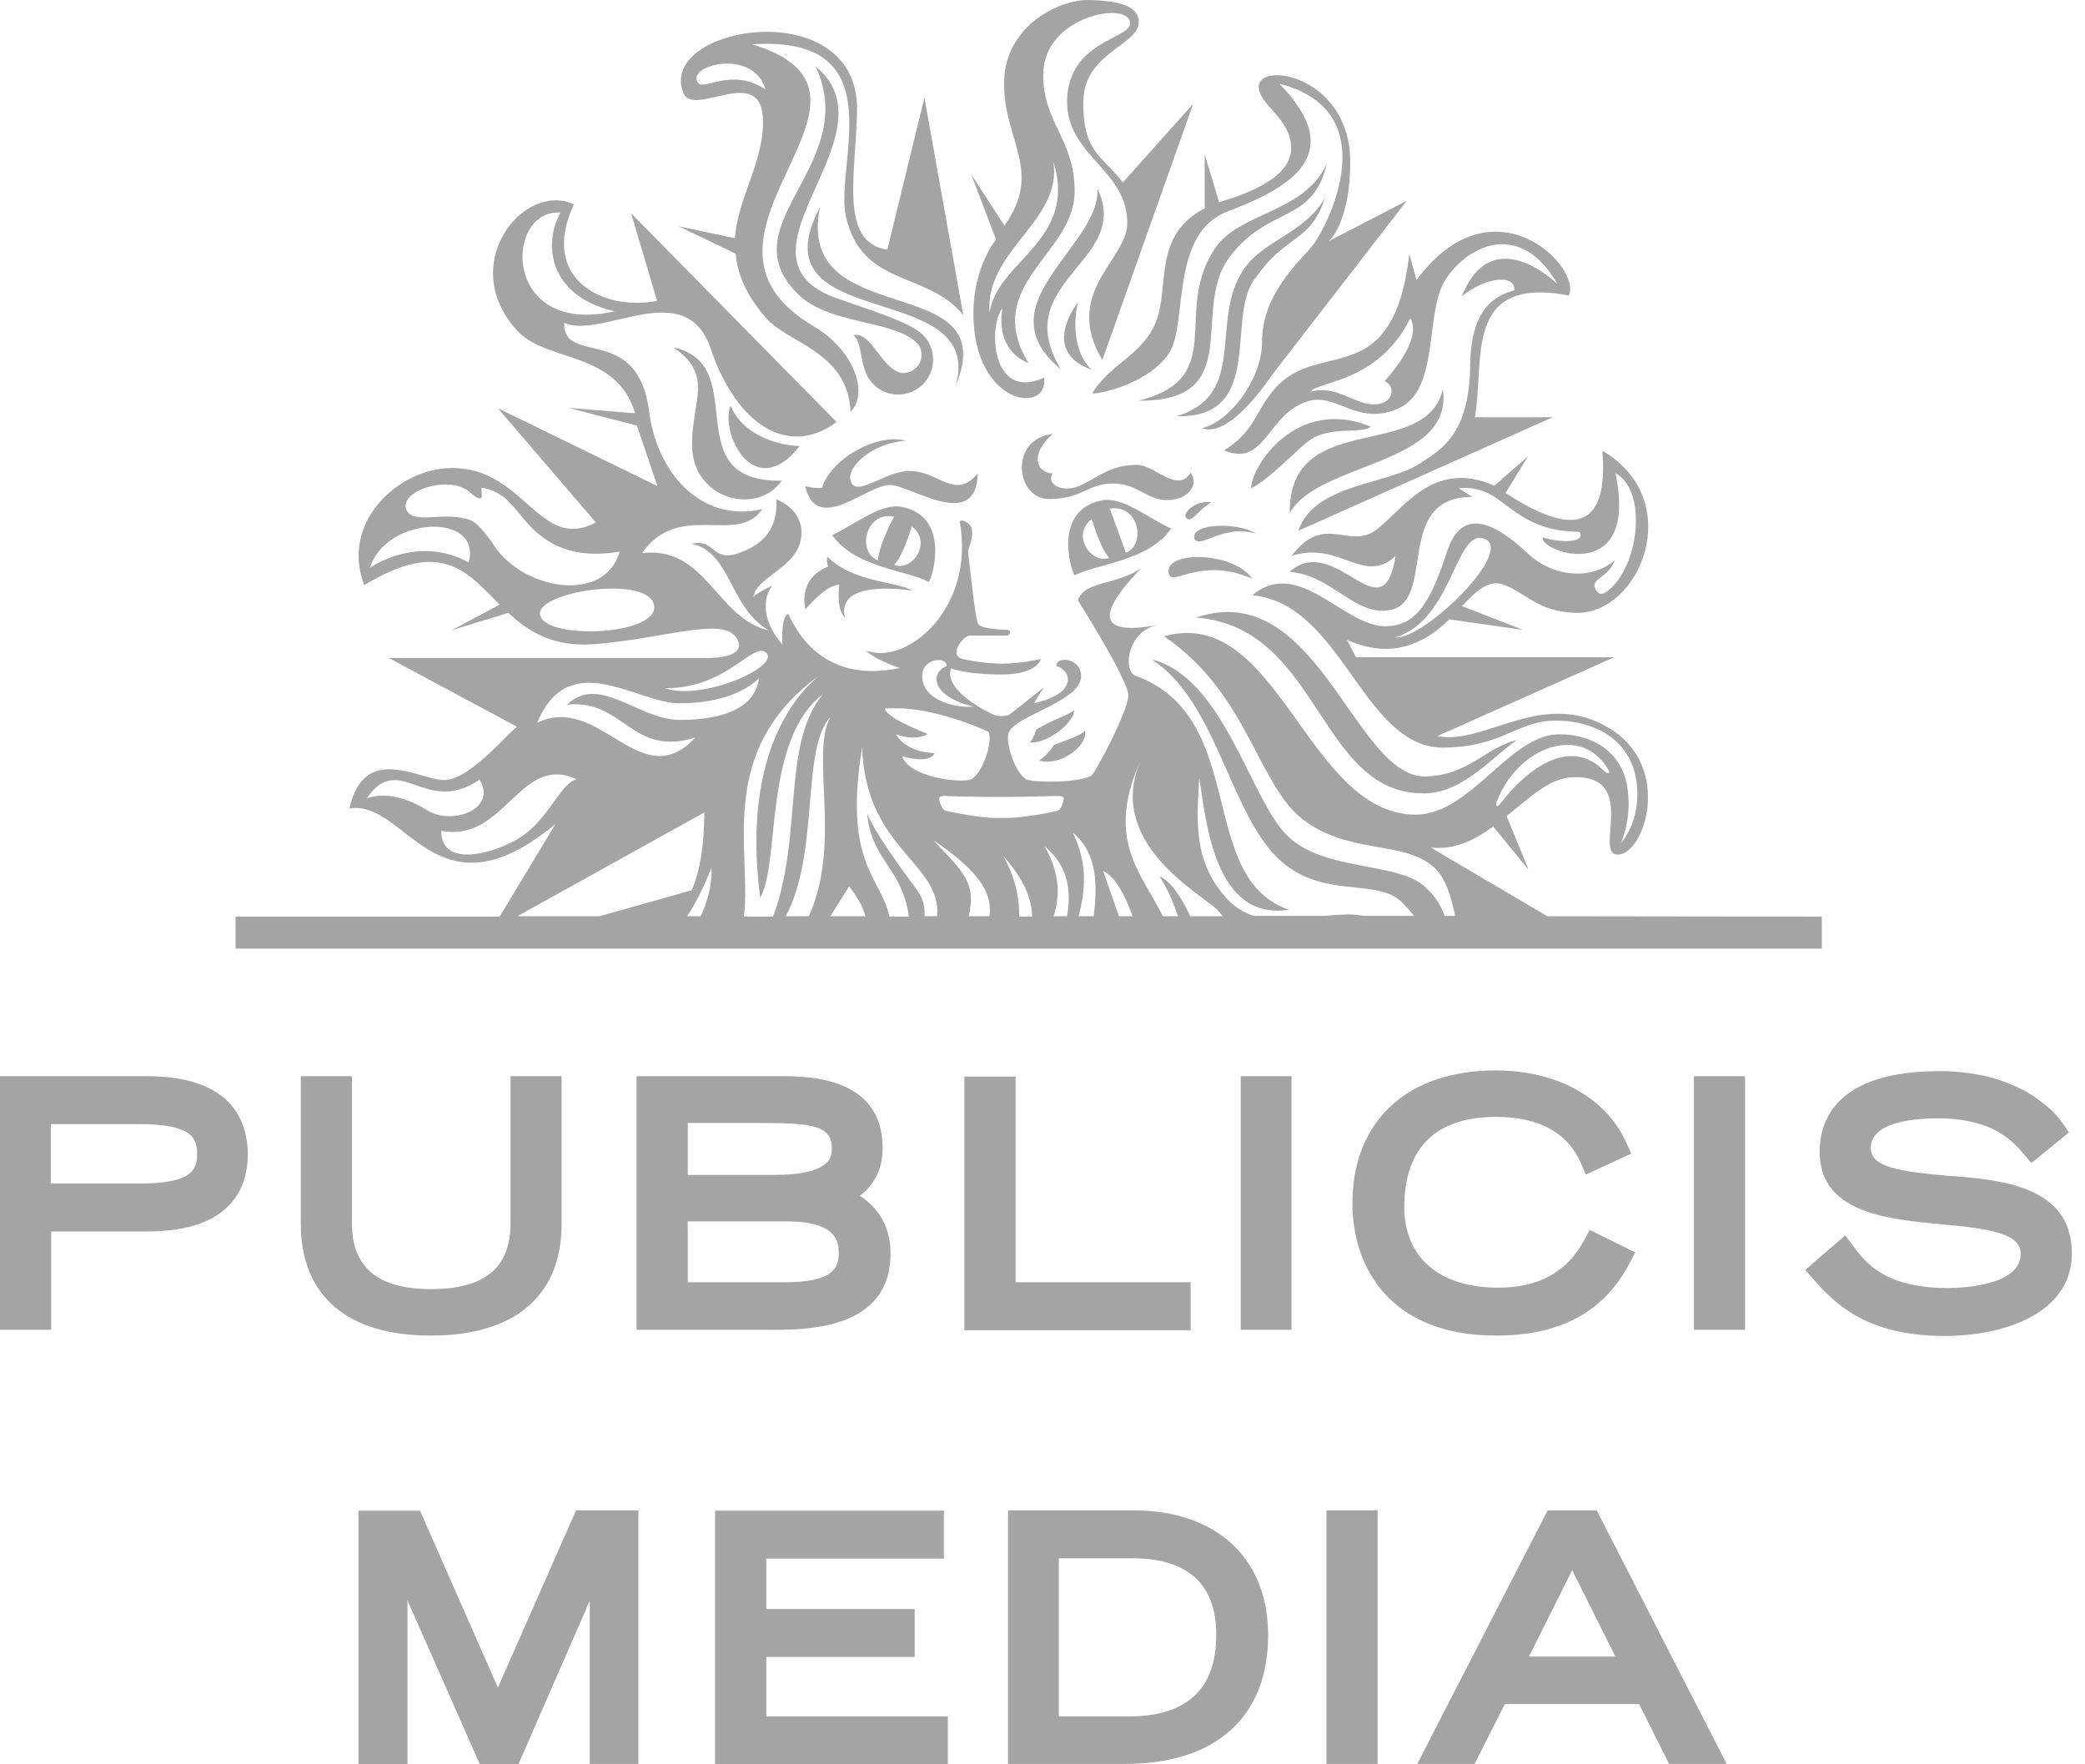
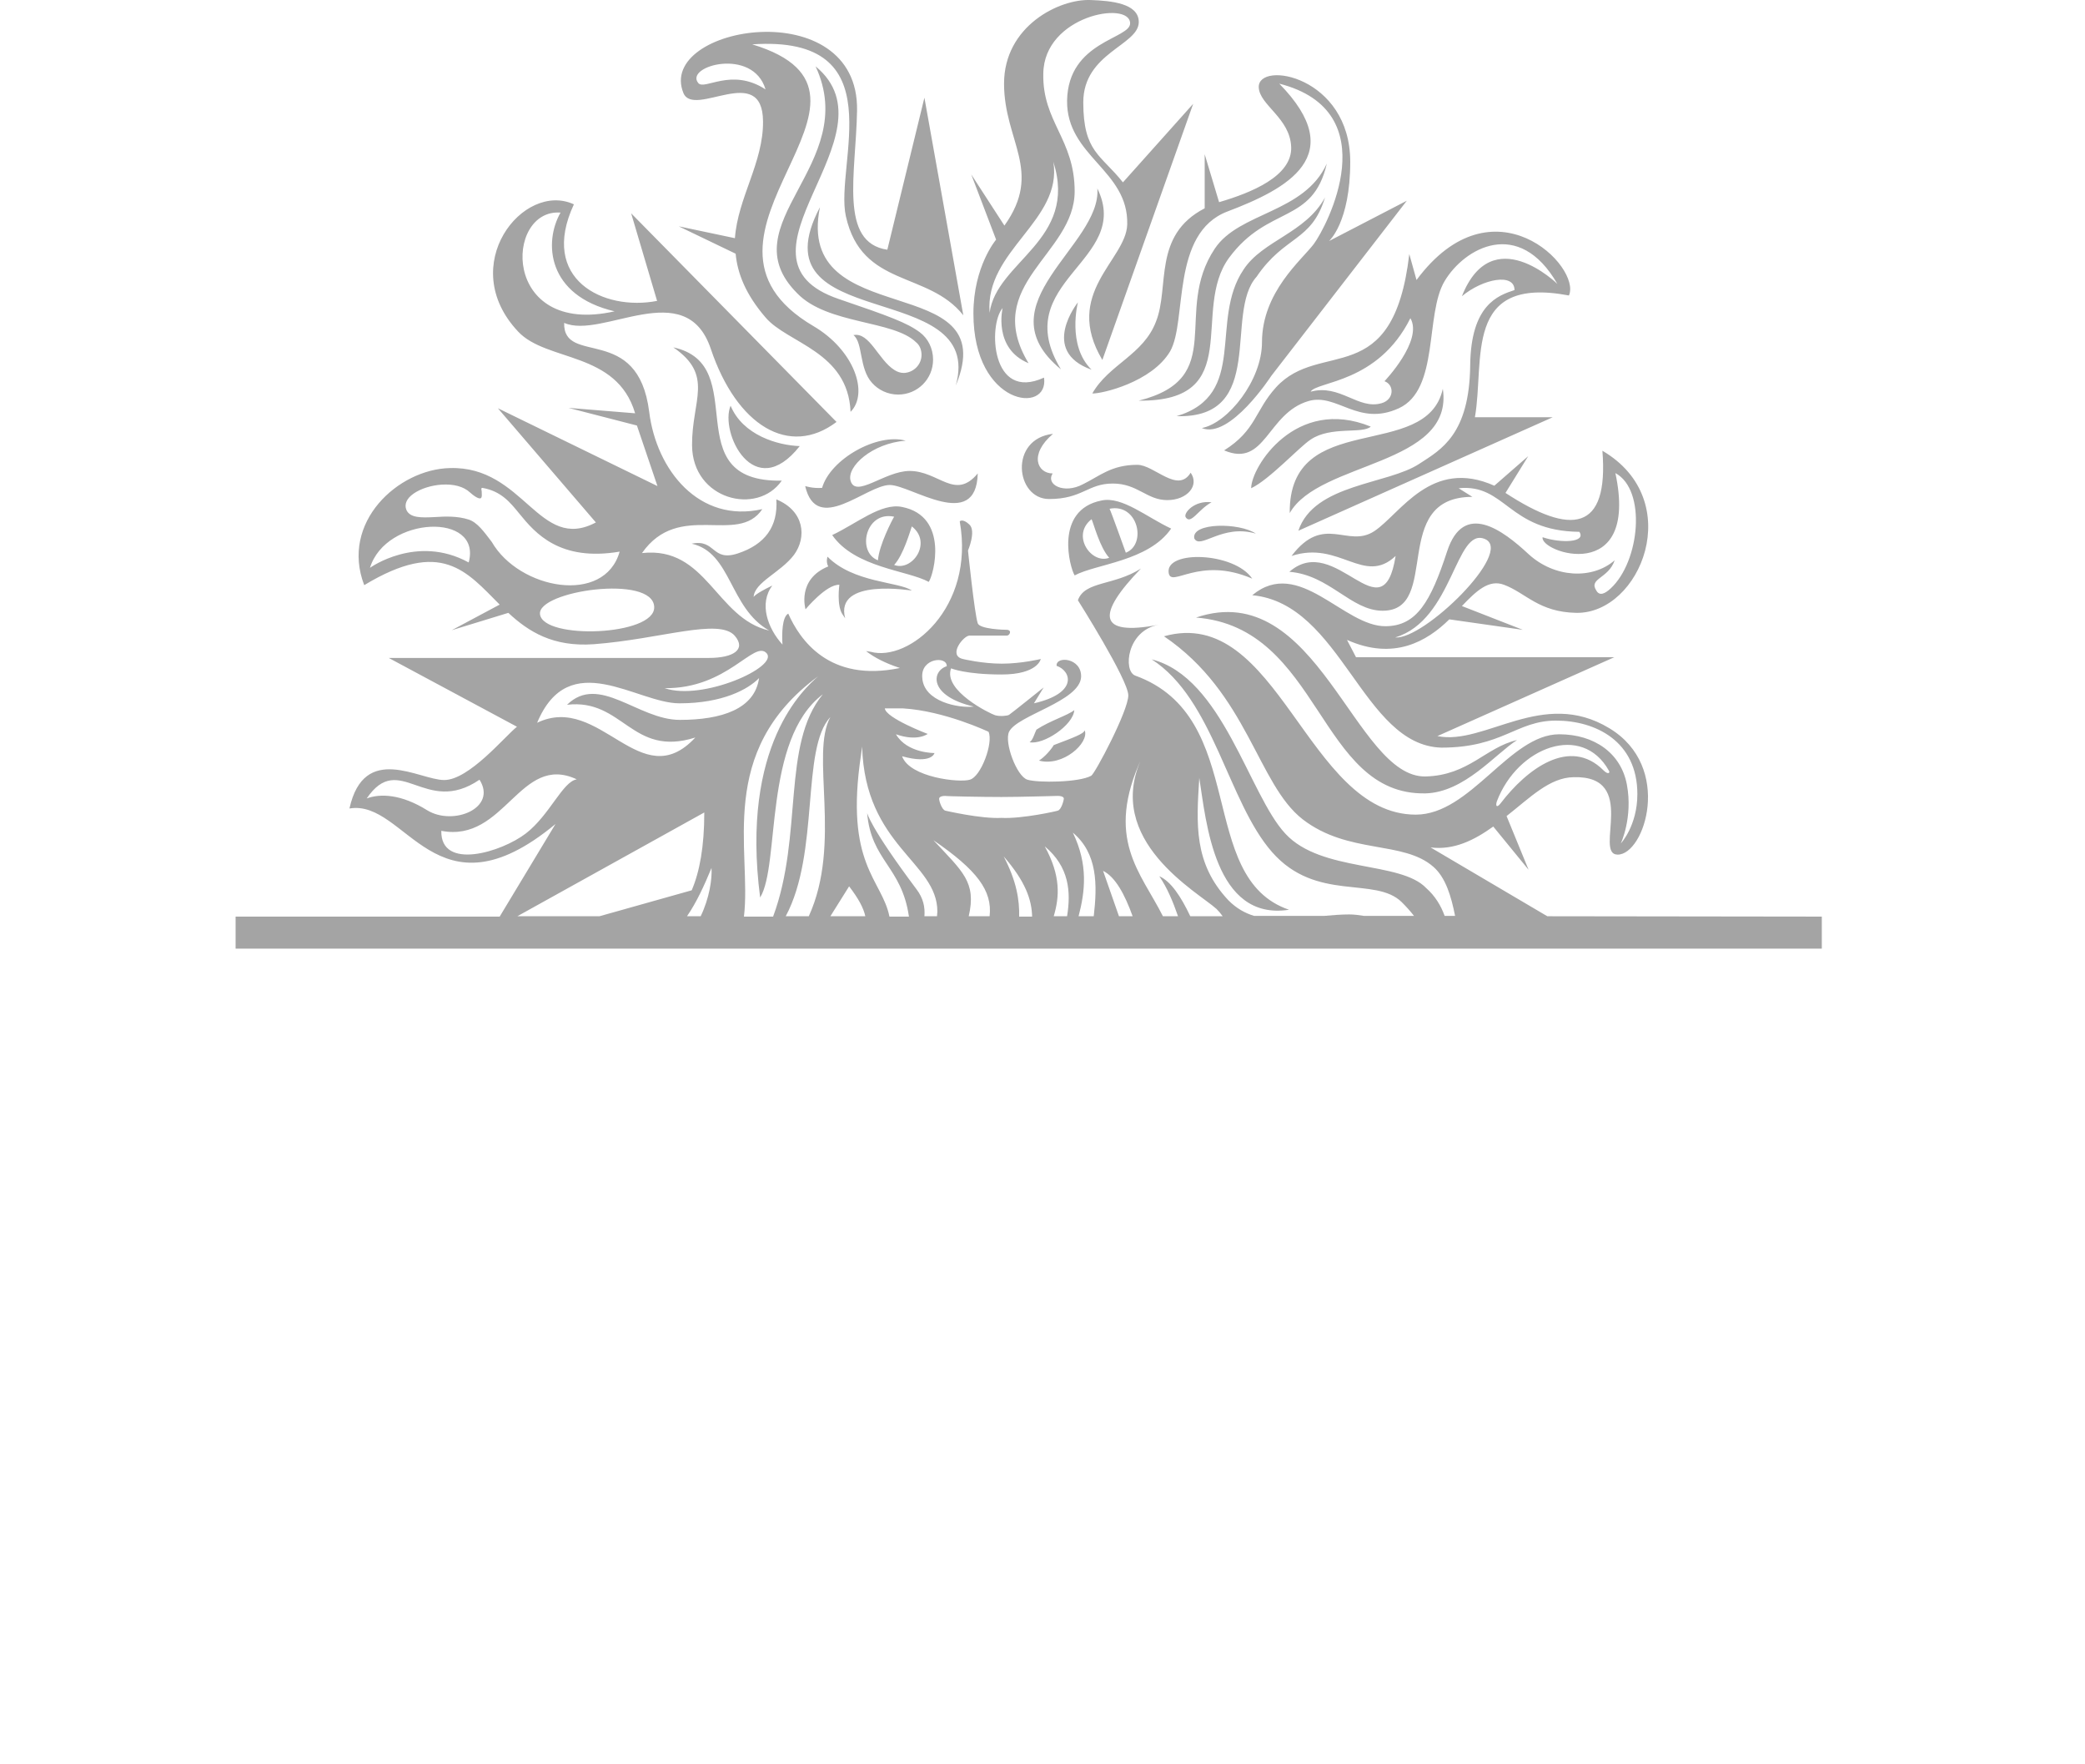
<svg xmlns="http://www.w3.org/2000/svg" width="52" height="44" viewBox="0 0 52 44" fill="none">
-   <path d="M3.657 26.839H0V33.164H1.276V30.712H3.666C5.741 30.712 6.182 29.651 6.182 28.771C6.164 27.89 5.723 26.839 3.657 26.839ZM1.267 28.034H3.468C4.807 28.034 4.915 28.393 4.915 28.78C4.915 29.166 4.798 29.517 3.468 29.517H1.267V28.034ZM10.746 33.308C8.652 33.308 7.502 32.311 7.502 30.514V26.839H8.778V30.514C8.778 31.61 9.425 32.149 10.755 32.149C12.085 32.149 12.732 31.619 12.732 30.514V26.839H14.007V30.514C14.007 32.32 12.839 33.308 10.746 33.308ZM22.21 31.259C22.21 30.496 21.815 30.065 21.447 29.822C21.734 29.597 22.013 29.247 22.013 28.627C22.013 26.839 20.117 26.839 19.488 26.839H15.876V33.164H19.111C20.108 33.173 22.21 33.173 22.21 31.259ZM19.066 28.007C20.324 28.007 20.746 28.097 20.746 28.645C20.746 28.825 20.746 29.301 19.308 29.301H17.152V28.007H19.066ZM19.56 31.978H17.152V30.46H19.632C20.917 30.46 20.917 31.017 20.917 31.25C20.926 31.682 20.683 31.978 19.56 31.978ZM29.686 33.173H24.052V26.848H25.328V31.978H29.695V33.173H29.686ZM30.944 26.839H32.211V33.164H30.944V26.839ZM37.305 33.308C34.672 33.308 33.729 31.601 33.729 30.011C33.729 27.962 35.095 26.695 37.296 26.695C38.841 26.695 40.063 27.378 40.566 28.51L40.683 28.771L39.551 29.292L39.434 29.022C39.102 28.25 38.392 27.854 37.305 27.854C35.813 27.854 35.023 28.627 35.023 30.101C35.023 31.358 35.894 32.113 37.368 32.113C38.374 32.113 39.084 31.727 39.515 30.918L39.65 30.675L40.782 31.233L40.647 31.493C40.009 32.715 38.922 33.308 37.305 33.308ZM42.247 26.839H43.522V33.164H42.247V26.839ZM51.672 31.259C51.672 32.769 49.956 33.317 48.5 33.317C46.496 33.317 45.733 32.464 45.221 31.898L45.023 31.673L45.248 31.475L46.02 30.81L46.209 31.062C46.523 31.484 47 32.122 48.59 32.122C48.779 32.122 50.396 32.104 50.396 31.268C50.396 30.756 49.614 30.64 48.419 30.532C47.062 30.406 45.382 30.244 45.382 28.726C45.382 27.971 45.769 26.713 48.365 26.713C50.36 26.713 51.231 27.71 51.447 28.016L51.6 28.241L50.665 29.004L50.441 28.744C50.198 28.465 49.695 27.89 48.338 27.89C47.709 27.89 46.658 27.989 46.658 28.627C46.658 29.112 47.368 29.211 48.536 29.319C49.929 29.418 51.672 29.579 51.672 31.259ZM14.367 37.666H15.921V43.991H14.708V39.921L12.929 44H11.968L10.162 39.912V44H8.94V37.675H10.476L12.417 42.086L14.367 37.666ZM19.111 42.805H23.639V44H17.835V37.675H23.54V38.87H19.111V40.128H22.812V41.322H19.111V42.805ZM28.257 37.666H25.14V43.991H28.042C30.324 43.991 31.627 42.823 31.627 40.775C31.627 38.861 30.342 37.666 28.257 37.666ZM28.158 42.805H26.406V38.861H28.257C29.201 38.861 30.333 39.184 30.333 40.757C30.342 42.113 29.605 42.805 28.158 42.805ZM33.082 37.666H34.358V43.991H33.082V37.666ZM38.599 37.666L35.346 43.991H36.775L37.53 42.499H40.881L41.627 43.991H43.064L39.821 37.666H38.599ZM38.132 41.313L39.21 39.157L40.288 41.313H38.132Z" fill="#A4A4A4" />
  <path d="M38.59 22.85L35.679 21.134C36.263 21.206 36.766 20.954 37.242 20.613L38.123 21.691L37.574 20.352C38.158 19.894 38.644 19.391 39.246 19.382C40.881 19.337 39.74 21.304 40.342 21.313C41.016 21.322 41.734 19.121 40.135 18.16C38.473 17.153 37.026 18.6 35.849 18.357L40.261 16.39H33.819L33.594 15.958C34.762 16.48 35.589 15.994 36.146 15.446L37.979 15.707L36.46 15.114C36.82 14.736 37.134 14.44 37.511 14.584C38.06 14.79 38.374 15.267 39.318 15.284C40.917 15.303 42.067 12.472 39.964 11.241C40.126 13.263 39.183 13.362 37.547 12.293L38.114 11.376L37.269 12.113C35.697 11.412 34.933 12.805 34.277 13.245C33.612 13.685 33.019 12.796 32.211 13.865C33.406 13.47 34.016 14.611 34.807 13.865C34.484 15.886 33.316 13.245 32.157 14.26C33.163 14.341 33.693 15.231 34.484 15.231C35.957 15.231 34.645 12.391 36.721 12.391L36.379 12.176C37.556 12.059 37.61 13.245 39.389 13.263C39.569 13.533 38.922 13.55 38.473 13.398C38.392 13.775 40.89 14.62 40.288 11.798C41.069 12.221 40.899 14 40.171 14.674C40.027 14.808 39.892 14.871 39.812 14.727C39.614 14.422 40.117 14.431 40.27 13.973C39.713 14.458 38.769 14.413 38.123 13.82C37.476 13.218 36.505 12.49 36.092 13.748C35.679 15.015 35.328 15.608 34.565 15.617C33.513 15.635 32.399 13.874 31.231 14.844C33.459 15.051 33.98 18.591 35.948 18.645C37.476 18.645 37.817 17.971 38.805 17.971C39.803 17.971 40.836 18.492 40.836 19.804C40.836 20.595 40.423 21.035 40.423 21.035C40.423 21.035 40.728 20.388 40.575 19.57C40.432 18.789 39.767 18.312 38.886 18.312C37.655 18.312 36.676 20.316 35.31 20.316C32.588 20.316 31.887 15.069 29.03 15.868C31.123 17.288 31.357 19.552 32.489 20.433C33.63 21.313 34.996 20.954 35.751 21.619C36.056 21.888 36.191 22.347 36.29 22.841H36.029C35.939 22.589 35.795 22.347 35.571 22.149C34.924 21.466 32.956 21.763 32.058 20.792C31.15 19.822 30.494 16.893 28.724 16.444C30.27 17.441 30.62 19.993 31.725 21.25C32.83 22.508 34.295 21.843 34.96 22.499C35.077 22.616 35.175 22.724 35.265 22.841H34.016C33.9 22.823 33.783 22.805 33.648 22.805C33.441 22.805 33.235 22.823 33.028 22.841H31.276C31.042 22.769 30.836 22.652 30.638 22.454C29.767 21.529 29.838 20.55 29.91 19.4C30.081 20.478 30.288 22.976 32.148 22.688C29.811 21.888 31.168 17.881 28.311 16.848C28.006 16.731 28.104 15.725 28.895 15.581C27.35 15.877 27.359 15.312 28.455 14.179C27.781 14.611 27.053 14.485 26.883 14.97C26.883 14.97 28.14 16.956 28.14 17.342C28.14 17.728 27.305 19.301 27.215 19.346C26.909 19.516 25.885 19.525 25.625 19.445C25.355 19.364 25.041 18.51 25.166 18.25C25.364 17.836 26.927 17.495 26.963 16.884C26.981 16.399 26.325 16.354 26.352 16.605C26.721 16.731 26.892 17.288 25.786 17.54L26.029 17.144C26.029 17.144 25.211 17.8 25.166 17.827C25.122 17.854 24.933 17.872 24.816 17.836C24.699 17.8 23.513 17.225 23.72 16.668C23.72 16.668 24.079 16.821 24.978 16.821C25.885 16.821 25.957 16.435 25.957 16.435C25.957 16.435 25.472 16.551 24.987 16.551C24.492 16.551 24.016 16.435 24.016 16.435C23.63 16.345 24.034 15.851 24.178 15.851H25.113C25.175 15.851 25.247 15.725 25.122 15.707C25.032 15.707 24.439 15.689 24.385 15.545C24.304 15.303 24.142 13.73 24.142 13.73C24.142 13.73 24.349 13.245 24.178 13.083C24.007 12.921 23.936 13.002 23.936 13.002C24.322 15.168 22.66 16.515 21.716 16.255L21.599 16.237C21.806 16.399 22.085 16.542 22.444 16.659C20.674 17.028 19.946 15.949 19.659 15.303C19.506 15.383 19.497 15.806 19.515 16.075C19.147 15.671 18.922 15.051 19.263 14.602C18.814 14.817 18.796 14.889 18.796 14.889C18.814 14.521 19.47 14.278 19.802 13.838C20.126 13.398 20.063 12.742 19.362 12.454C19.407 13.128 19.084 13.577 18.401 13.802C17.745 14.018 17.853 13.434 17.251 13.559C18.248 13.784 18.185 15.159 19.183 15.725C17.853 15.419 17.628 13.613 16.011 13.793C16.936 12.472 18.401 13.613 19.012 12.697C17.439 13.056 16.37 11.726 16.191 10.271C15.912 8.052 14.043 9.139 14.07 8.052C15.014 8.474 17.107 6.857 17.727 8.699C18.374 10.621 19.686 11.412 20.863 10.523L15.741 5.32L16.388 7.504C15.05 7.764 13.441 6.965 14.313 5.096C13.055 4.512 11.366 6.614 12.92 8.267C13.63 9.031 15.382 8.753 15.84 10.307L14.178 10.172L15.885 10.612L16.397 12.122L12.417 10.181L14.861 13.029C13.441 13.784 13.073 11.619 11.222 11.673C9.928 11.7 8.482 13.029 9.084 14.593C11.015 13.425 11.635 14.251 12.462 15.078L11.267 15.716L12.678 15.284C13.181 15.752 13.792 16.138 14.807 16.066C16.478 15.94 17.943 15.401 18.329 15.86C18.616 16.201 18.284 16.408 17.682 16.408H9.695L12.893 18.124C12.588 18.366 11.698 19.453 11.078 19.453C10.458 19.453 9.084 18.51 8.715 20.163C10.135 19.921 10.863 23.029 13.854 20.55L12.462 22.859H5.876V23.658H45.436V22.859L38.59 22.85ZM37.035 13.443C37.772 13.757 35.499 15.967 34.798 15.896C36.245 15.464 36.299 13.128 37.035 13.443ZM37.332 19.984C37.853 18.618 39.461 18.025 40.126 19.22C40.162 19.274 40.108 19.328 39.991 19.211C39.156 18.375 38.087 19.166 37.422 20.038C37.323 20.163 37.296 20.091 37.332 19.984ZM13.98 5.302C13.558 6.039 13.639 7.369 15.328 7.764C12.498 8.402 12.579 5.195 13.98 5.302ZM11.689 14.027C10.395 13.317 9.227 14.161 9.227 14.161C9.623 12.868 12.031 12.769 11.689 14.027ZM12.264 13.514C12.066 13.254 11.905 13.029 11.689 12.957C11.411 12.868 11.114 12.877 10.845 12.895C10.512 12.912 10.225 12.921 10.135 12.715C10.081 12.58 10.135 12.436 10.315 12.31C10.494 12.185 10.755 12.104 11.015 12.086C11.312 12.068 11.563 12.131 11.725 12.284C11.887 12.427 11.959 12.436 11.986 12.427C12.031 12.409 12.013 12.31 12.013 12.248C12.004 12.203 11.995 12.167 12.031 12.167C12.498 12.248 12.722 12.526 12.956 12.814C13.351 13.299 13.962 14.009 15.454 13.757C15.076 15.096 12.947 14.7 12.264 13.514ZM13.468 15.32C13.387 14.736 16.298 14.314 16.316 15.141C16.334 15.86 13.549 15.958 13.468 15.32ZM28.482 18.887C27.511 20.963 29.892 22.257 30.342 22.67C30.387 22.715 30.449 22.787 30.494 22.85H29.686C29.452 22.356 29.201 21.978 28.913 21.852C29.111 22.14 29.255 22.49 29.38 22.85H29.003C28.455 21.754 27.538 20.918 28.482 18.887ZM28.248 22.85H27.907L27.511 21.718C27.817 21.87 28.05 22.302 28.248 22.85ZM27.278 22.85H26.9C27.062 22.23 27.143 21.565 26.757 20.765C27.377 21.286 27.368 22.068 27.278 22.85ZM26.613 22.85H26.28C26.424 22.365 26.46 21.843 26.056 21.107C26.667 21.619 26.712 22.239 26.613 22.85ZM24.16 22.85C24.358 21.996 24.007 21.736 23.28 20.954C24.367 21.7 24.753 22.212 24.681 22.85H24.16ZM25.032 21.358C25.58 21.987 25.732 22.445 25.741 22.859H25.418C25.427 22.445 25.355 21.978 25.032 21.358ZM24.978 19.876C25.445 19.876 26.352 19.849 26.379 19.849C26.505 19.849 26.532 19.894 26.532 19.912C26.532 19.957 26.469 20.199 26.379 20.217C26.37 20.226 25.49 20.424 24.978 20.397C24.457 20.424 23.585 20.217 23.576 20.217C23.486 20.19 23.414 19.957 23.423 19.912C23.423 19.894 23.45 19.849 23.576 19.849C23.576 19.858 24.502 19.876 24.978 19.876ZM23.612 16.614C23.226 16.74 23.163 17.36 24.286 17.621C23.918 17.666 23.028 17.504 23.001 16.893C22.965 16.408 23.621 16.354 23.612 16.614ZM22.516 17.666C23.558 17.728 24.654 18.25 24.654 18.25C24.78 18.519 24.466 19.373 24.187 19.445C23.936 19.525 22.687 19.391 22.498 18.86C23.244 19.067 23.306 18.78 23.306 18.78C23.306 18.78 22.624 18.789 22.345 18.312C22.884 18.501 23.136 18.303 23.136 18.303C23.136 18.303 22.094 17.908 22.067 17.666H22.516ZM21.474 18.825L21.501 18.618C21.573 21.107 23.378 21.493 23.378 22.733C23.378 22.769 23.369 22.814 23.369 22.85H23.055C23.073 22.625 23.028 22.401 22.857 22.176C21.68 20.604 21.626 20.271 21.626 20.271C21.725 21.466 22.489 21.61 22.669 22.859H22.183C21.995 21.924 21.06 21.565 21.474 18.825ZM21.581 22.85H20.71L21.177 22.104C21.411 22.41 21.537 22.643 21.581 22.85ZM20.171 22.85H19.596C20.449 21.259 19.973 18.672 20.71 17.881C20.198 18.807 21.006 21.026 20.171 22.85ZM20.404 16.866C20.063 17.171 18.464 18.573 18.958 22.383C19.461 21.565 19.03 18.447 20.521 17.315C19.488 18.573 20.036 20.828 19.281 22.859H18.554C18.751 21.215 17.844 18.753 20.404 16.866ZM17.475 22.85H17.134C17.368 22.508 17.556 22.104 17.745 21.646C17.763 21.924 17.691 22.401 17.475 22.85ZM19.12 16.291C19.425 16.632 17.52 17.486 16.577 17.162C18.149 17.18 18.805 15.949 19.12 16.291ZM16.945 17.54C18.023 17.54 18.661 17.189 18.931 16.911C18.823 17.683 17.997 17.953 16.954 17.953C15.912 17.953 14.942 16.794 14.142 17.576C15.544 17.414 15.75 18.896 17.341 18.393C15.975 19.867 14.969 17.27 13.396 18.025C14.196 16.111 15.876 17.54 16.945 17.54ZM9.146 19.912C9.964 18.708 10.602 20.37 11.959 19.445C12.408 20.154 11.303 20.604 10.656 20.208C10.009 19.804 9.488 19.786 9.146 19.912ZM13.118 20.783C12.516 21.25 10.988 21.718 11.006 20.72C12.597 21.026 12.965 18.771 14.385 19.436C14.034 19.489 13.711 20.325 13.118 20.783ZM17.565 20.262C17.565 21.116 17.448 21.745 17.251 22.203L14.951 22.85H12.902L17.565 20.262ZM26.253 11.807C26.074 12.086 26.532 12.329 27.008 12.077C27.431 11.87 27.718 11.592 28.365 11.592C28.787 11.592 29.371 12.319 29.695 11.789C29.919 12.104 29.614 12.472 29.111 12.472C28.599 12.472 28.374 12.059 27.754 12.059C27.125 12.059 26.999 12.445 26.164 12.445C25.328 12.445 25.157 10.945 26.262 10.819C25.652 11.34 25.876 11.807 26.253 11.807ZM33.091 4.08C32.741 5.599 31.627 5.114 30.656 6.425C29.686 7.737 31.078 10.019 28.401 9.992C30.647 9.426 29.236 7.791 30.297 6.201C30.908 5.284 32.525 5.32 33.091 4.08ZM26.883 7.54C26.883 7.54 26.604 8.618 27.224 9.22C25.912 8.753 26.883 7.54 26.883 7.54ZM33.046 4.925C32.705 6.039 32.049 5.859 31.339 6.902C30.521 7.809 31.608 10.442 29.344 10.379C31.141 9.84 30.153 7.998 31.015 6.722C31.492 5.994 32.561 5.815 33.046 4.925ZM32.687 10.963C32.408 11.143 31.662 11.96 31.204 12.176C31.204 11.646 32.318 9.876 34.187 10.639C33.98 10.828 33.19 10.621 32.687 10.963ZM31.321 13.308C30.476 13.056 29.928 13.721 29.785 13.425C29.713 13.029 30.908 13.029 31.321 13.308ZM32.166 12.796C32.139 10.172 35.58 11.538 35.984 9.696C36.272 11.619 32.893 11.502 32.166 12.796ZM31.231 14.431C29.901 13.856 29.209 14.674 29.147 14.287C29.057 13.712 30.782 13.766 31.231 14.431ZM27.368 4.7C28.257 6.515 25.122 7.01 26.46 9.211C24.474 7.585 27.476 6.12 27.368 4.7ZM25.678 18.51C25.759 18.465 25.813 18.259 25.849 18.196C26.191 17.971 26.622 17.845 26.793 17.71C26.766 18.088 26.02 18.582 25.678 18.51ZM22.498 12.643C21.977 12.535 21.366 13.056 20.755 13.344C21.321 14.161 22.642 14.224 23.163 14.512C23.289 14.332 23.675 12.877 22.498 12.643ZM21.896 13.973C21.357 13.766 21.59 12.733 22.3 12.886C22.255 12.957 21.923 13.595 21.896 13.973ZM22.3 14.089C22.534 13.838 22.704 13.227 22.741 13.128C23.262 13.533 22.75 14.26 22.3 14.089ZM22.192 12.095C21.608 12.095 20.369 13.353 20.081 12.122C20.081 12.122 20.27 12.185 20.503 12.167C20.71 11.448 21.878 10.792 22.588 10.99C21.752 11.053 21.114 11.637 21.213 11.987C21.339 12.436 22.067 11.745 22.687 11.745C23.414 11.745 23.819 12.49 24.385 11.807C24.349 13.281 22.713 12.095 22.192 12.095ZM24.223 4.35L24.843 5.976C24.843 5.976 24.277 6.641 24.277 7.818C24.277 10.127 26.173 10.343 26.038 9.417C24.708 10.028 24.645 8.097 25.005 7.683C25.005 7.683 24.762 8.69 25.652 9.058C24.466 7.09 26.802 6.345 26.802 4.772C26.802 3.469 25.993 3.038 26.02 1.834C26.038 0.388 28.167 0.01 28.185 0.576C28.203 0.972 26.64 1.017 26.613 2.508C26.595 3.901 28.149 4.242 28.113 5.599C28.086 6.488 26.496 7.306 27.493 8.977L29.758 2.589L28.006 4.548C27.457 3.856 27.017 3.793 27.017 2.553C27.017 1.313 28.401 1.133 28.401 0.549C28.401 0.082 27.709 0.019 27.206 0.001C26.424 -0.035 25.041 0.648 25.041 2.086C25.041 3.523 26.02 4.269 25.05 5.626L24.223 4.35ZM26.271 4.036C26.892 5.994 24.852 6.515 24.681 7.8C24.555 6.246 26.505 5.509 26.271 4.036ZM21.078 15.419L21.006 15.312C20.863 15.087 20.934 14.584 20.934 14.584C20.611 14.566 20.09 15.195 20.09 15.195C20.09 15.195 19.865 14.449 20.656 14.126C20.593 14.009 20.638 13.883 20.638 13.883C21.285 14.539 22.417 14.503 22.741 14.727C22.758 14.736 20.809 14.395 21.078 15.419ZM16.927 5.644L18.347 6.327C18.392 6.812 18.59 7.333 19.093 7.917C19.641 8.564 21.15 8.762 21.213 10.271C21.671 9.813 21.312 8.735 20.288 8.133C16.46 5.886 22.902 2.364 18.76 1.106C22.336 0.864 20.809 4.098 21.096 5.392C21.492 7.18 23.145 6.749 24.025 7.863L23.055 2.436L22.13 6.228C20.917 6.048 21.348 4.323 21.375 2.76C21.429 -0.205 16.361 0.639 17.044 2.319C17.305 2.957 19.021 1.538 19.03 3.029C19.039 4.054 18.401 4.934 18.329 5.94L16.927 5.644ZM17.413 2.068C17.071 1.646 18.778 1.169 19.093 2.23C18.239 1.673 17.565 2.266 17.413 2.068ZM23.837 9.615C24.591 6.902 18.769 8.357 20.449 5.168C19.811 8.321 25.059 6.686 23.837 9.615ZM29.829 15.401C32.857 14.377 33.783 19.4 35.553 19.364C36.631 19.337 37.053 18.636 37.835 18.456C37.287 18.807 36.523 19.759 35.553 19.786C32.875 19.84 32.947 15.644 29.829 15.401ZM22.983 8.851C22.983 8.726 22.938 8.609 22.848 8.537C22.282 7.98 20.638 8.097 19.883 7.315C18.149 5.581 21.483 4.116 20.341 1.655C22.426 3.371 17.898 6.434 20.925 7.459C22.192 7.89 22.624 8.052 22.938 8.285C23.145 8.438 23.271 8.69 23.271 8.968C23.271 9.453 22.884 9.84 22.399 9.84C22.139 9.84 21.905 9.723 21.752 9.552C21.42 9.193 21.527 8.546 21.285 8.357C21.689 8.276 21.905 8.977 22.309 9.229C22.381 9.274 22.453 9.301 22.543 9.301C22.785 9.292 22.983 9.094 22.983 8.851ZM18.221 10.118C18.527 10.855 19.398 11.107 19.946 11.125C18.805 12.571 17.943 10.783 18.221 10.118ZM25.912 18.968C26.056 18.878 26.218 18.69 26.28 18.582C26.775 18.393 27.026 18.303 27.053 18.214C27.17 18.528 26.505 19.13 25.912 18.968ZM30.216 12.526C29.883 12.706 29.695 13.101 29.569 12.895C29.515 12.796 29.785 12.472 30.216 12.526ZM29.209 13.182C28.608 12.904 27.988 12.373 27.476 12.481C26.28 12.715 26.685 14.17 26.802 14.35C27.332 14.063 28.643 14 29.209 13.182ZM28.078 13.784C28.078 13.784 27.718 12.778 27.673 12.688C28.383 12.544 28.608 13.577 28.078 13.784ZM27.224 12.948C27.269 13.038 27.43 13.658 27.664 13.91C27.224 14.081 26.703 13.353 27.224 12.948ZM31.824 9.66C31.294 10.244 31.33 10.729 30.53 11.232C31.564 11.673 31.599 10.307 32.633 10.002C33.343 9.795 33.873 10.648 34.888 10.181C35.903 9.714 35.535 7.836 36.029 7.01C36.523 6.183 37.88 5.41 38.841 7.081C38.841 7.081 37.215 5.482 36.46 7.387C36.99 6.947 37.772 6.803 37.772 7.234C37.359 7.369 36.685 7.603 36.667 9.103C36.649 10.837 35.939 11.214 35.4 11.565C34.618 12.086 32.776 12.059 32.381 13.236L38.724 10.406H36.784C37.035 8.986 36.478 6.866 39.129 7.369C39.452 6.659 37.242 4.404 35.328 6.983L35.148 6.336C34.744 9.777 32.929 8.447 31.824 9.66ZM35.175 7.935C35.499 8.492 34.529 9.507 34.529 9.507C34.78 9.597 34.771 9.966 34.457 10.055C33.873 10.226 33.423 9.57 32.687 9.768C32.839 9.507 34.367 9.561 35.175 7.935ZM17.26 11.107C17.251 9.983 17.817 9.364 16.793 8.663C18.787 9.094 16.82 12.032 19.497 11.987C18.886 12.868 17.269 12.463 17.26 11.107ZM30.045 5.195V3.847L30.404 5.042C31.204 4.808 32.228 4.395 32.202 3.667C32.175 2.939 31.411 2.625 31.393 2.176C31.375 1.502 33.675 1.897 33.675 4.036C33.675 5.554 33.145 6.012 33.145 6.012L35.086 5.006L31.707 9.373C31.707 9.373 30.674 10.963 29.973 10.675C30.629 10.55 31.474 9.48 31.474 8.537C31.474 7.279 32.471 6.479 32.767 6.084C33.082 5.662 34.609 2.778 31.905 2.086C33.666 3.883 32.103 4.709 30.611 5.275C29.192 5.815 29.614 8.007 29.183 8.762C28.724 9.534 27.476 9.822 27.242 9.813C27.655 9.085 28.518 8.851 28.832 8.016C29.174 7.153 28.742 5.868 30.045 5.195Z" fill="#A4A4A4" />
</svg>